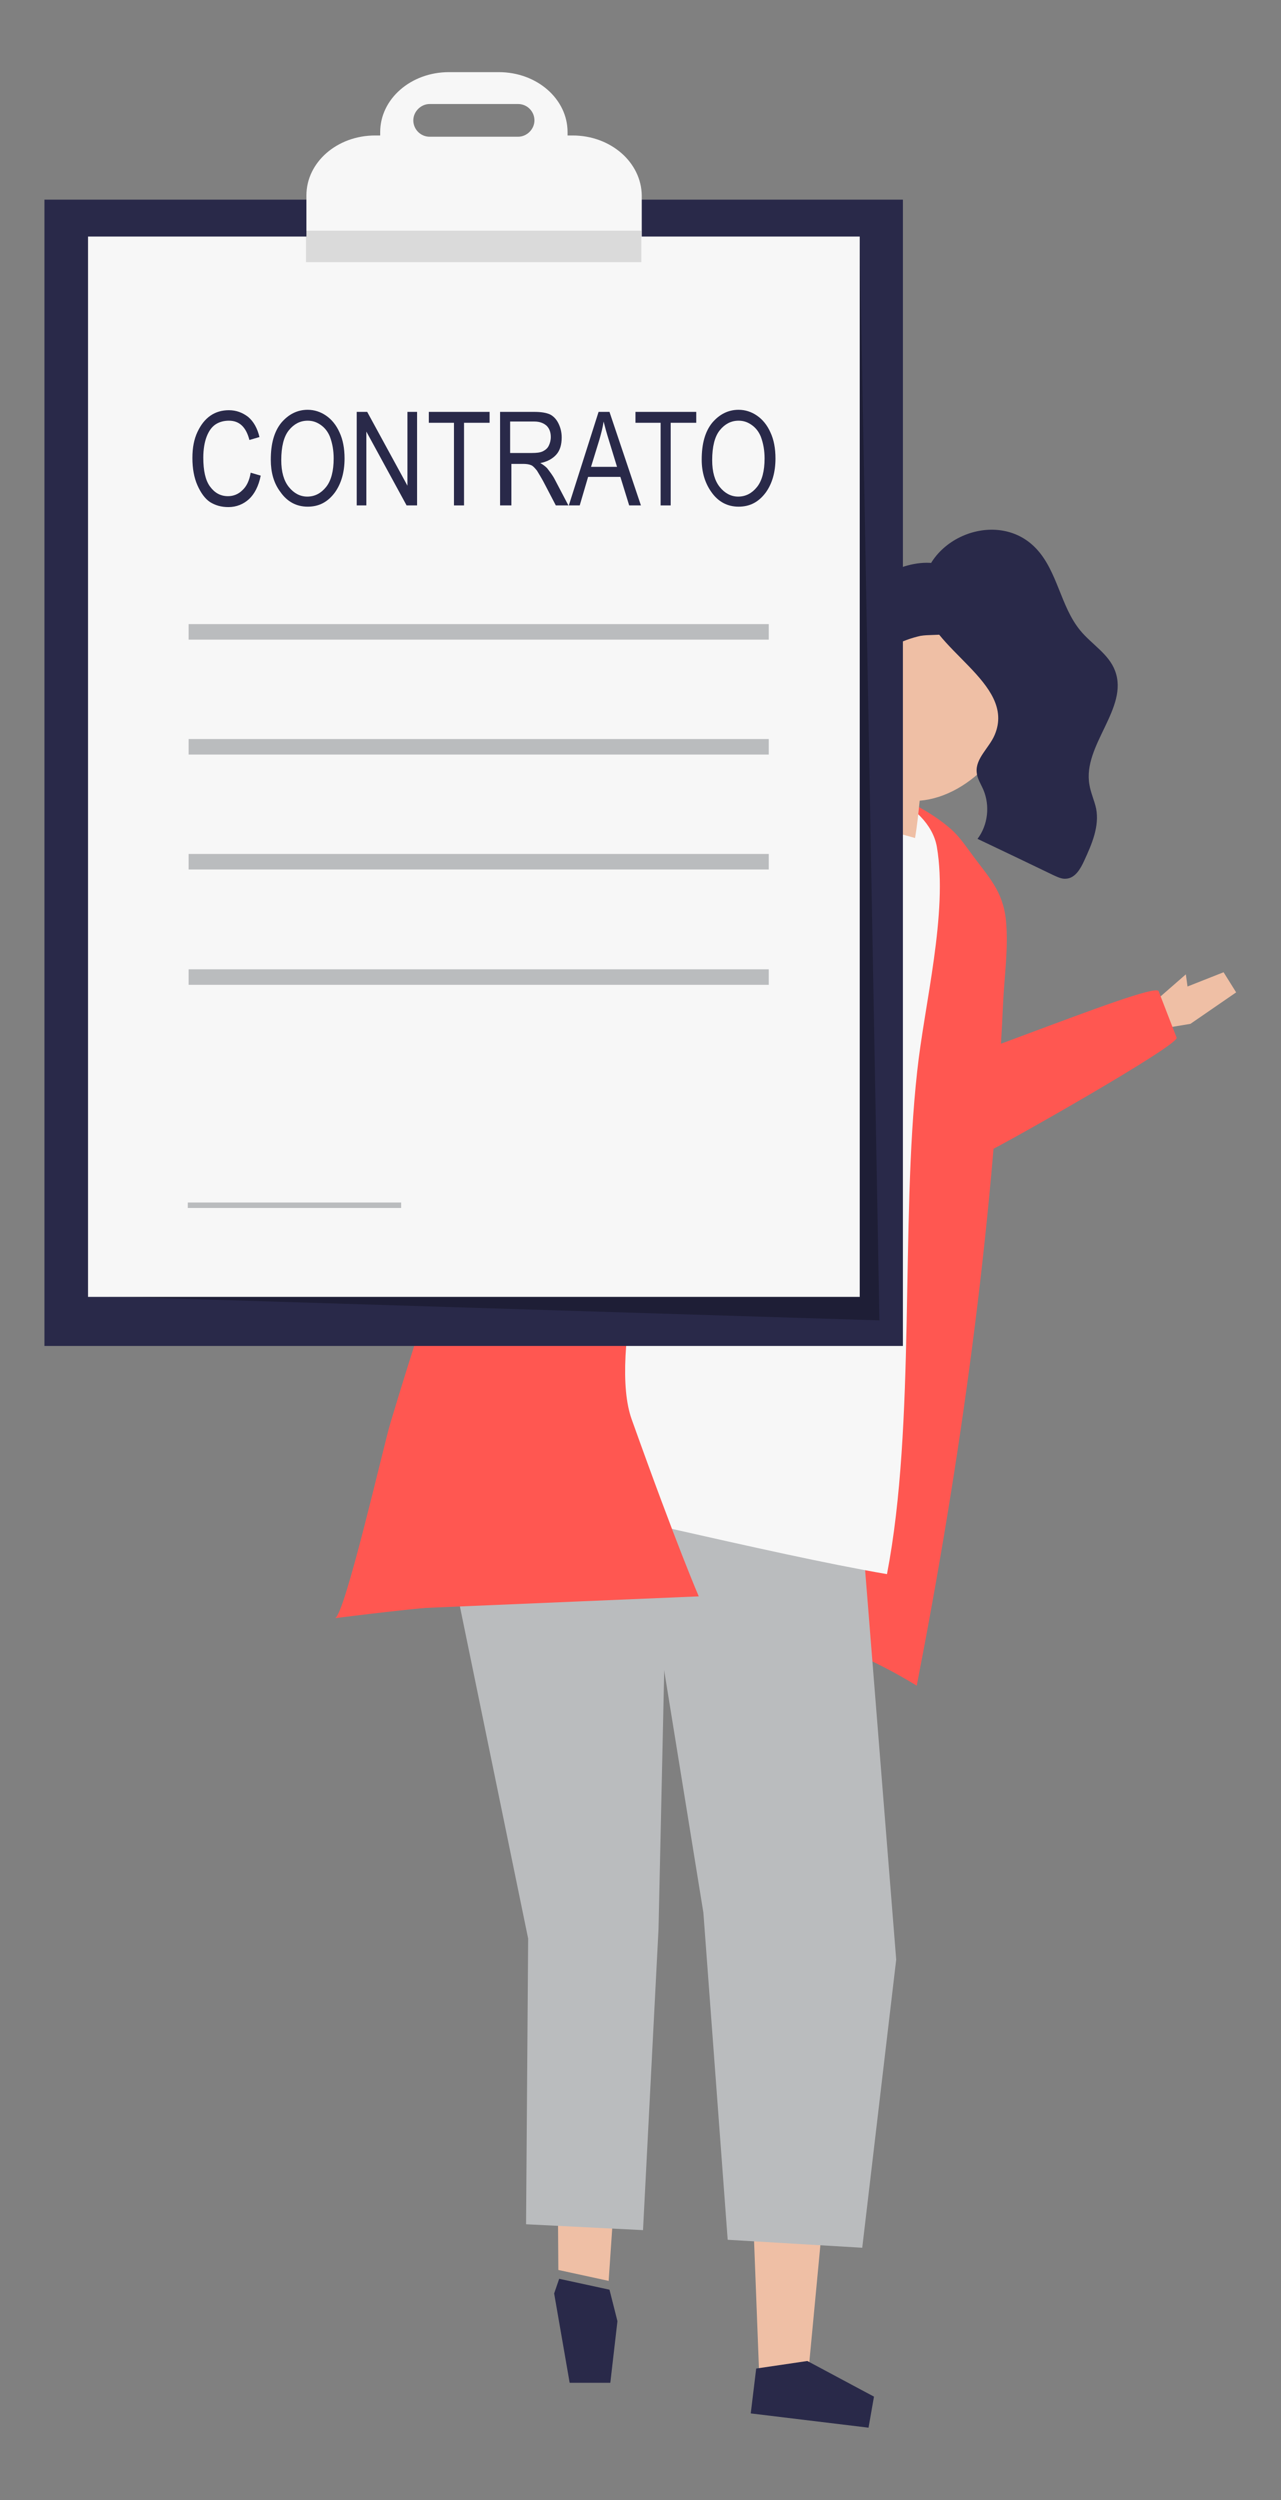
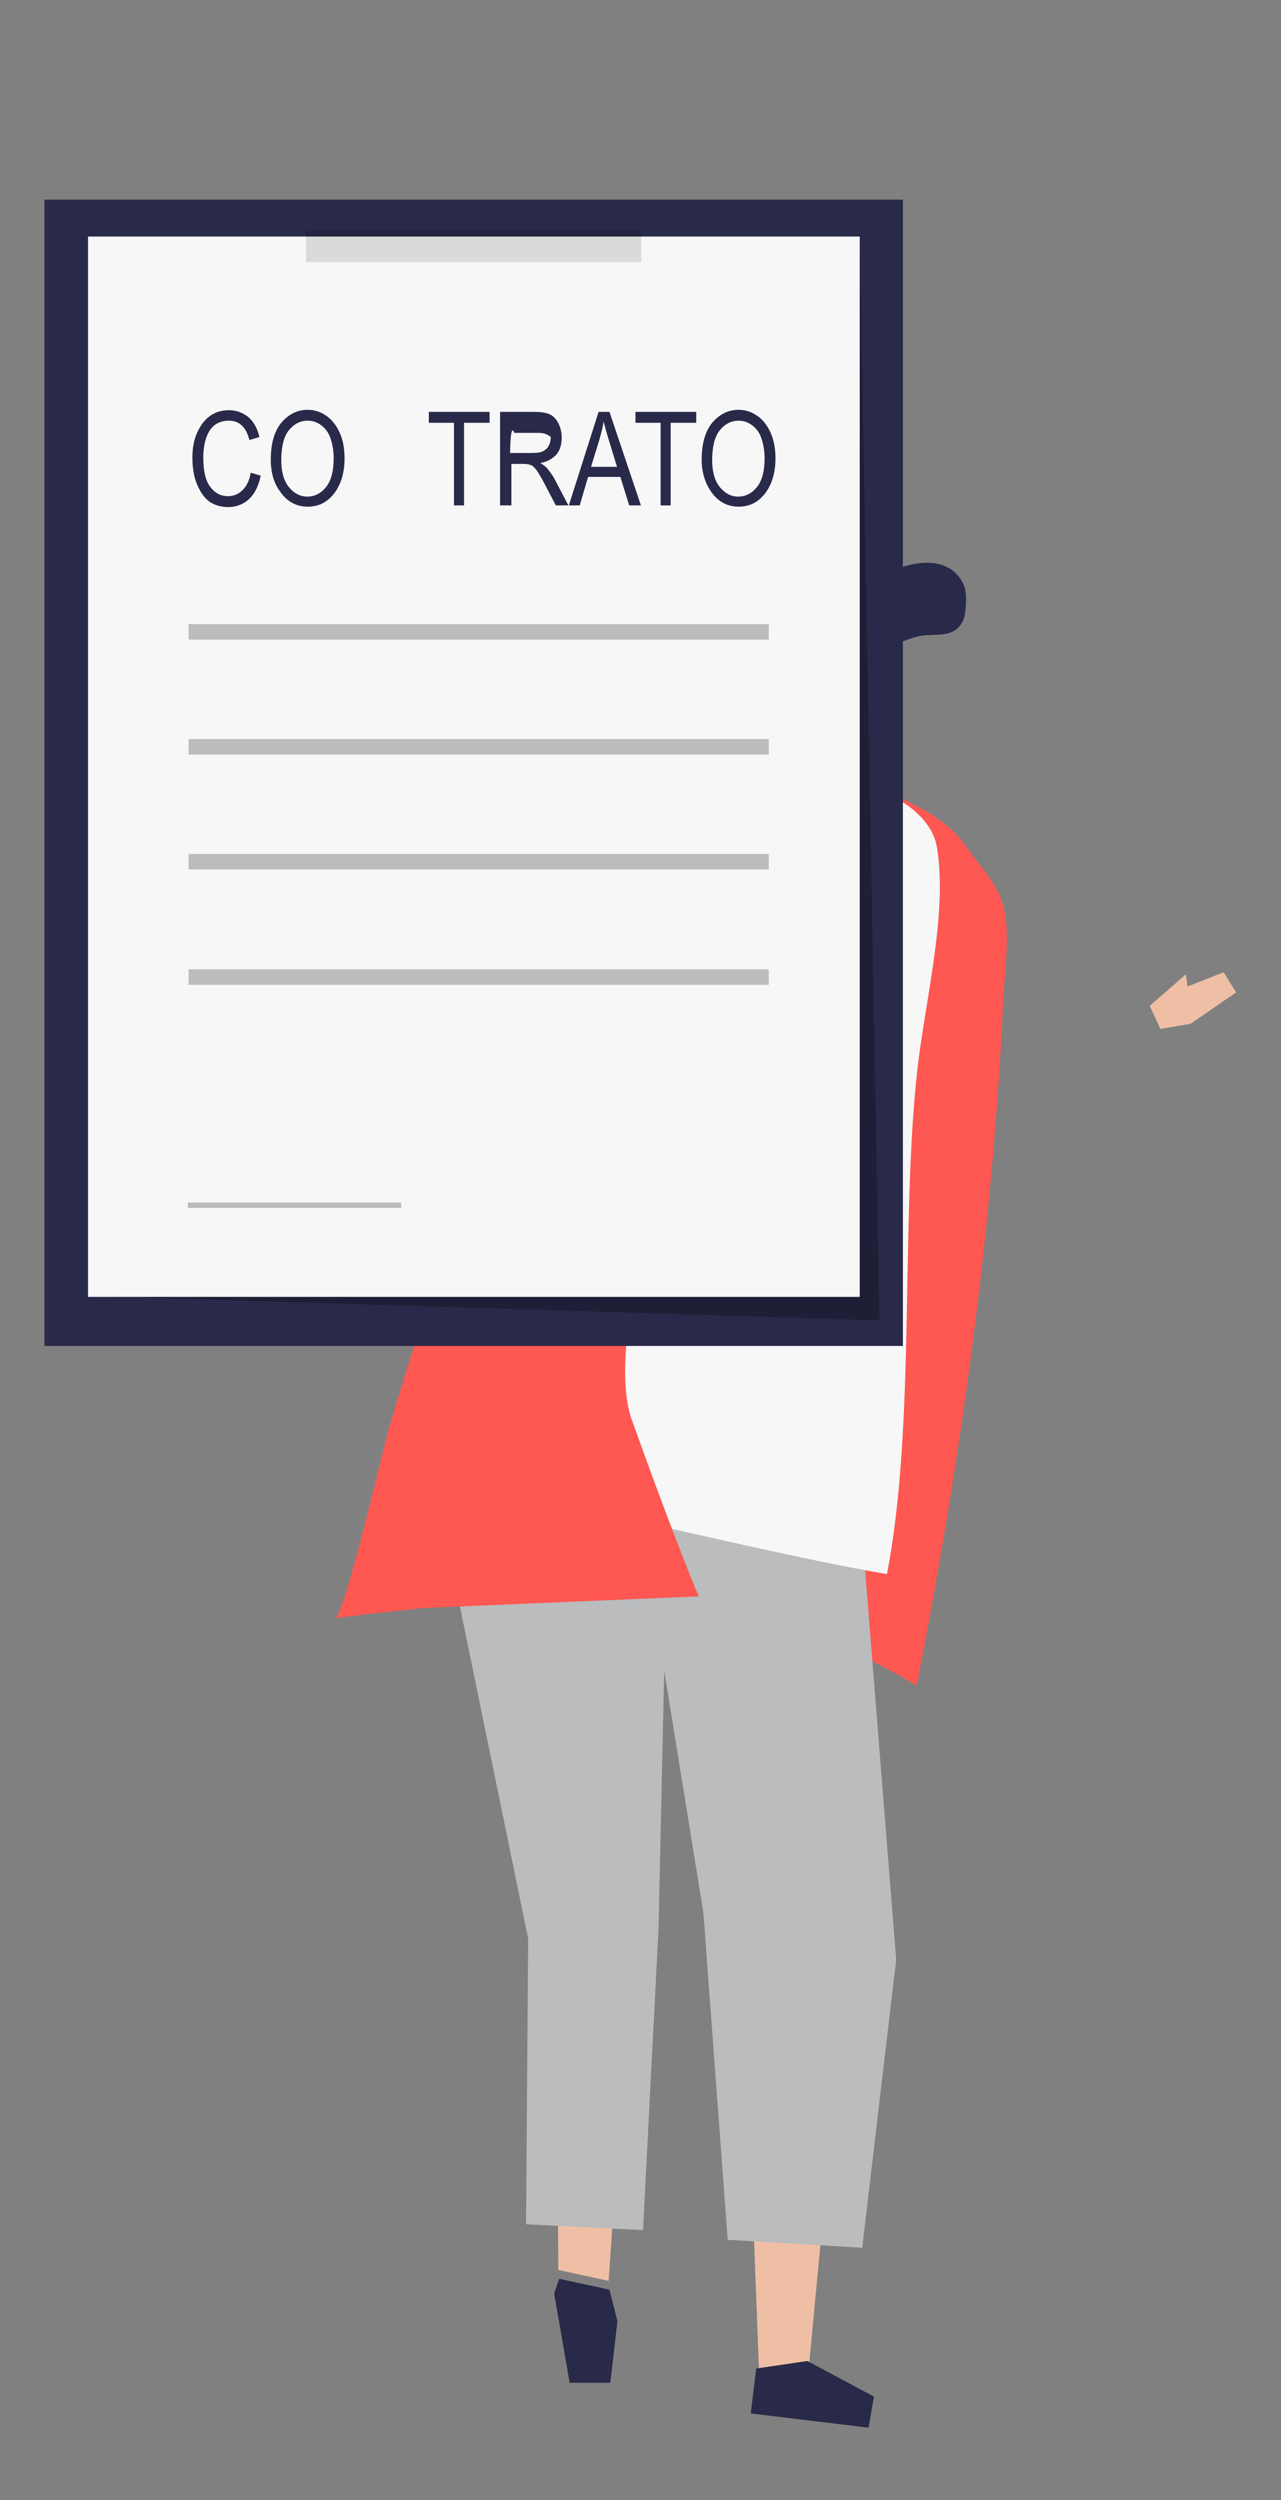
<svg xmlns="http://www.w3.org/2000/svg" version="1.1" id="Camada_1" x="0px" y="0px" viewBox="0 0 305.6 596.1" style="enable-background:new 0 0 305.6 596.1;" xml:space="preserve">
  <rect x="0" y="0" width="305.6" height="596.1" fill="#808080" stroke="none" />
  <style type="text/css">
	.st0{fill:#EFBFA5;}
	.st1{fill:#FF5751;}
	.st2{fill:#292949;}
	.st3{fill:#BABCBE;}
	.st4{fill:#F7F7F7;}
	.st5{opacity:0.26;enable-background:new    ;}
	.st6{opacity:0.12;enable-background:new    ;}
</style>
  <g id="Background">
</g>
  <g id="Shadow">
</g>
  <g id="Object">
    <g>
      <g>
        <polygon class="st0" points="284,244.1 294.9,236.6 291.9,231.8 283.3,235.2 282.9,232.3 274.3,239.8 276.8,245.3    " />
-         <path class="st1" d="M276.4,236.3l4.3,11.1c0.6,1.8-41,25.3-44.7,27c-8.2,3.7-22.9,12.5-22.9,12.5c-11.3,0.1-32.7-5.7-39.8-8.7     c-2.9-1.2-4.9-7.6-6.7-10.1c-2.2-3.2,0.6-8.9,2.5-11.5c3.9-5.4,9.9-9.2,16.4-10.5c2.3-0.5,4.8-0.6,7.1,0     c2.4,0.7,5.4-10.2,7.4-8.8c3.6,2.5,5.5,19.1,9.8,20.5C214.9,259.5,275.1,233.7,276.4,236.3z" />
      </g>
      <path class="st1" d="M190.8,185.6c-0.2,0-0.5,0-0.7,0c-11.7,0.6-25.8,15.9-34,24.9c-21.1,23.3-35.9,50.1-46.9,80    c-5.9,16.1-11.2,32.5-16.1,48.9c-1.4,4.5-10.9,46.1-13.2,46.4c23.8-3,47.7-5.4,71.3-3.8c23.7,1.6,47.2,7.4,67.5,19.9    c10.4-53.4,18.1-108.6,20.6-162.7c0.3-6.5,1.3-13.1,0.7-19.6c-0.7-7.4-4.4-10.7-8.5-16.4c-1.4-1.9-2.8-3.9-4.6-5.5    C217.6,189.6,203,185.2,190.8,185.6z" />
      <g>
        <g>
          <polygon class="st0" points="107.9,366.9 132.7,467.2 133.2,541.2 145.2,543.8 149.9,475 161.7,349     " />
        </g>
        <polygon class="st2" points="145.4,545.9 147.3,553.4 145.6,568.1 135.9,568.1 132.2,546.8 133.4,543.3    " />
      </g>
      <g>
        <polygon class="st0" points="202.3,355.8 204.5,442.5 192.9,565 181.1,565.8 176.8,453.6 152.7,351.8    " />
        <polygon class="st2" points="192.6,562.9 208.5,571.4 207.2,578.8 179.1,575.4 180.4,564.7    " />
      </g>
      <polygon class="st3" points="205.8,367 213.8,467.2 205.7,535.9 173.6,534 167.8,456 154,370.8 156.1,357.6 202.4,358.2   " />
      <polygon class="st3" points="157.1,459.9 153.4,531.7 125.5,530.3 126,462.2 108.4,376.6 112.5,352.7 159.4,355.6   " />
      <path class="st4" d="M211.6,375.3c-28.6-4.9-75-16.9-103.6-21.8c15-49.7,38.8-105,66.6-148.7c5-7.9,11.3-16.2,20.4-18.1    c9.7-2,26.6,4.4,28.5,15.2c2.7,15.8-3,37.6-4.7,53.6C214.8,291.7,218.5,339.5,211.6,375.3z" />
      <g>
-         <path class="st0" d="M206.6,151.8c10.8-18.7,34.6-6.6,36.2,12.2c1,12.3-11,25.9-23.4,26.9c-0.3,3-0.6,5.9-1.1,8.9     c-3.1-0.9-6.3-1.7-9.4-2.6c-1-0.3-2.1-0.7-2.4-1.6c-0.2-0.6,0-1.2,0.1-1.8c0.6-2,1.1-3.9,1.7-5.9c-0.2-0.1-0.4-0.3-0.6-0.5     c-5.2-3.9-7.5-10.8-7.2-17.3C200.8,163.6,203.4,157.4,206.6,151.8z" />
        <g>
          <g>
            <path class="st2" d="M207.3,158.1c-5.2,5-5.7,13-6,19.8c-0.3,6.1-1.2,9.7-7.7,8c-3.6-1-10.1-2.6-11.7-6.6       c-1.2-3,3.1-8.2,5.4-10c1.7-1.3,4.3-1.1,6-2.5c0.7-0.6,1.2-1.4,1.6-2.2c1.8-3.2,3-6.7,3.8-10.4c0.5-2.5,0.7-5,1.7-7.3       c1.4-3.3,5.6-5.9,8.4-8.2c5.1-4.3,16.7-7.6,20.8,0.1c1,1.8,0.9,3.9,0.8,5.8c-0.1,1.2-0.2,2.4-0.7,3.5       c-2.2,4.2-6.4,2.9-10.1,3.5C215.1,152.6,210.7,154.9,207.3,158.1z" />
-             <path class="st2" d="M237.3,175.2c-1.3,3.1-4.6,5.6-4.3,8.9c0.1,1.5,1,2.8,1.6,4.2c1.6,3.8,1.1,8.4-1.4,11.7       c6.1,2.9,12.2,5.8,18.2,8.7c0.9,0.4,1.9,0.9,2.9,0.8c2.2-0.1,3.5-2.4,4.4-4.4c1.8-3.9,3.6-8.1,2.8-12.3       c-0.4-1.9-1.3-3.8-1.6-5.7c-1.7-9.4,9.5-18.3,6.1-27.2c-1.5-4-5.6-6.3-8.3-9.6c-4.7-5.7-5.4-14.1-10.5-19.5       c-9.6-10.2-28.5-1.8-27.1,12.3C221.2,154.7,242.6,162.7,237.3,175.2z" />
          </g>
        </g>
      </g>
      <path class="st1" d="M189.3,188.6c0,0-49.5,119.4-38.6,149.8c10.9,30.5,16,42.2,16,42.2l-75.8,3.2    C90.9,383.8,139.3,209.4,189.3,188.6z" />
      <g>
        <rect x="10.6" y="47.6" class="st2" width="204.8" height="273.3" />
        <polygon class="st5" points="25.9,309.2 29,309.2 209.8,314.8 205.1,56.4 196.7,58.8    " />
        <rect x="21" y="56.4" class="st4" width="184.1" height="252.8" />
        <g>
          <g>
-             <path class="st4" d="M136.6,32.3h-1.2v-0.8c0-7.9-7.3-14.3-16.4-14.3h-11.9c-9.1,0-16.4,6.4-16.4,14.3v0.8h-1.2       c-9.1,0-16.4,6.4-16.4,14.3v15.9h80V46.6C153,38.7,145.7,32.3,136.6,32.3z M123.6,32.6h-21.1c-2.2,0-3.9-1.8-3.9-3.9       s1.8-3.9,3.9-3.9h21.1c2.2,0,3.9,1.8,3.9,3.9S125.7,32.6,123.6,32.6z" />
-           </g>
+             </g>
          <rect x="73" y="55" class="st6" width="80" height="7.5" />
        </g>
        <g>
          <rect x="45" y="148.8" class="st3" width="138.4" height="3.7" />
          <rect x="45" y="176.2" class="st3" width="138.4" height="3.7" />
          <rect x="45" y="203.6" class="st3" width="138.4" height="3.7" />
          <rect x="45" y="231.1" class="st3" width="138.4" height="3.7" />
        </g>
        <rect x="44.8" y="286.7" class="st3" width="50.9" height="1.3" />
      </g>
      <g>
        <path class="st2" d="M59.8,112.7l2.4,0.7c-0.5,2.5-1.5,4.4-2.8,5.6s-3,1.9-4.9,1.9c-1.7,0-3.1-0.4-4.4-1.2c-1.2-0.8-2.2-2.2-3-4     s-1.2-4-1.2-6.5s0.4-4.5,1.2-6.2s1.8-3,3.1-3.9s2.8-1.3,4.4-1.3c1.8,0,3.3,0.6,4.6,1.6c1.3,1.1,2.2,2.7,2.7,4.8l-2.4,0.7     c-0.8-3.1-2.4-4.6-4.9-4.6c-1.2,0-2.3,0.3-3.2,0.9s-1.6,1.6-2.1,2.9s-0.8,3-0.8,5c0,3.1,0.5,5.4,1.6,6.9s2.5,2.3,4.3,2.3     c1.3,0,2.5-0.5,3.4-1.4C58.8,116,59.5,114.6,59.8,112.7z" />
        <path class="st2" d="M64.6,109.6c0-3.8,0.8-6.7,2.5-8.8c1.7-2,3.8-3.1,6.3-3.1c1.6,0,3.1,0.5,4.4,1.4s2.4,2.2,3.2,4     c0.8,1.7,1.2,3.8,1.2,6.2c0,3.3-0.8,6-2.3,8.1c-1.7,2.3-3.8,3.4-6.5,3.4s-4.9-1.2-6.5-3.5C65.3,115.2,64.6,112.6,64.6,109.6z      M67.1,109.7c0,2.8,0.6,4.9,1.8,6.4c1.2,1.5,2.7,2.3,4.4,2.3c1.8,0,3.3-0.8,4.5-2.3s1.8-3.8,1.8-6.8c0-1.9-0.3-3.6-0.9-5.2     c-0.5-1.2-1.2-2.1-2.2-2.8c-1-0.7-2-1-3.1-1c-1.8,0-3.3,0.8-4.5,2.3C67.7,104.1,67.1,106.5,67.1,109.7z" />
-         <path class="st2" d="M85.1,120.5V98.2h2.5l9.6,17.6V98.2h2.3v22.3H97l-9.6-17.6v17.6H85.1z" />
        <path class="st2" d="M108.3,120.5v-19.7h-6v-2.6h14.5v2.6h-6.1v19.7H108.3z" />
-         <path class="st2" d="M119.3,120.5V98.2h8.1c1.7,0,2.9,0.2,3.8,0.6c0.8,0.4,1.5,1.1,2,2.1s0.8,2.1,0.8,3.4c0,1.7-0.4,3.1-1.3,4.1     c-0.9,1-2.2,1.7-3.8,2c0.7,0.4,1.2,0.8,1.6,1.2c0.7,0.9,1.4,1.8,1.9,2.8l3.2,6.1h-3l-2.4-4.6c-0.9-1.8-1.7-3-2.1-3.7     c-0.5-0.6-0.9-1.1-1.4-1.3c-0.5-0.2-1.1-0.3-1.9-0.3H122v9.9C122,120.5,119.3,120.5,119.3,120.5z M121.7,108h5.2     c1.1,0,2-0.1,2.6-0.4s1.1-0.7,1.4-1.3c0.3-0.6,0.5-1.3,0.5-2.1c0-1.1-0.3-2-1-2.7c-0.7-0.6-1.6-1-2.9-1h-5.8     C121.7,100.5,121.7,108,121.7,108z" />
+         <path class="st2" d="M119.3,120.5V98.2h8.1c1.7,0,2.9,0.2,3.8,0.6c0.8,0.4,1.5,1.1,2,2.1s0.8,2.1,0.8,3.4c0,1.7-0.4,3.1-1.3,4.1     c-0.9,1-2.2,1.7-3.8,2c0.7,0.4,1.2,0.8,1.6,1.2c0.7,0.9,1.4,1.8,1.9,2.8l3.2,6.1h-3l-2.4-4.6c-0.9-1.8-1.7-3-2.1-3.7     c-0.5-0.6-0.9-1.1-1.4-1.3c-0.5-0.2-1.1-0.3-1.9-0.3H122v9.9C122,120.5,119.3,120.5,119.3,120.5z M121.7,108h5.2     c1.1,0,2-0.1,2.6-0.4s1.1-0.7,1.4-1.3c0.3-0.6,0.5-1.3,0.5-2.1c-0.7-0.6-1.6-1-2.9-1h-5.8     C121.7,100.5,121.7,108,121.7,108z" />
        <path class="st2" d="M135.7,120.5l7.1-22.3h2.6l7.5,22.3h-2.8l-2.1-6.8h-7.7l-2,6.8H135.7z M141,111.3h6.2l-1.9-6.2     c-0.6-1.9-1-3.4-1.3-4.6c-0.2,1.4-0.6,2.9-1,4.3L141,111.3z" />
        <path class="st2" d="M157.6,120.5v-19.7h-6v-2.6h14.5v2.6H160v19.7H157.6z" />
        <path class="st2" d="M167.4,109.6c0-3.8,0.8-6.7,2.5-8.8c1.7-2,3.8-3.1,6.3-3.1c1.6,0,3.1,0.5,4.4,1.4c1.3,0.9,2.4,2.2,3.2,4     c0.8,1.7,1.2,3.8,1.2,6.2c0,3.3-0.8,6-2.3,8.1c-1.7,2.3-3.8,3.4-6.5,3.4s-4.9-1.2-6.5-3.5C168.2,115.2,167.4,112.6,167.4,109.6z      M169.9,109.7c0,2.8,0.6,4.9,1.8,6.4s2.7,2.3,4.4,2.3c1.8,0,3.3-0.8,4.5-2.3s1.8-3.8,1.8-6.8c0-1.9-0.3-3.6-0.9-5.2     c-0.5-1.2-1.2-2.1-2.2-2.8c-1-0.7-2-1-3.1-1c-1.8,0-3.3,0.8-4.5,2.3S169.9,106.5,169.9,109.7z" />
      </g>
    </g>
  </g>
</svg>